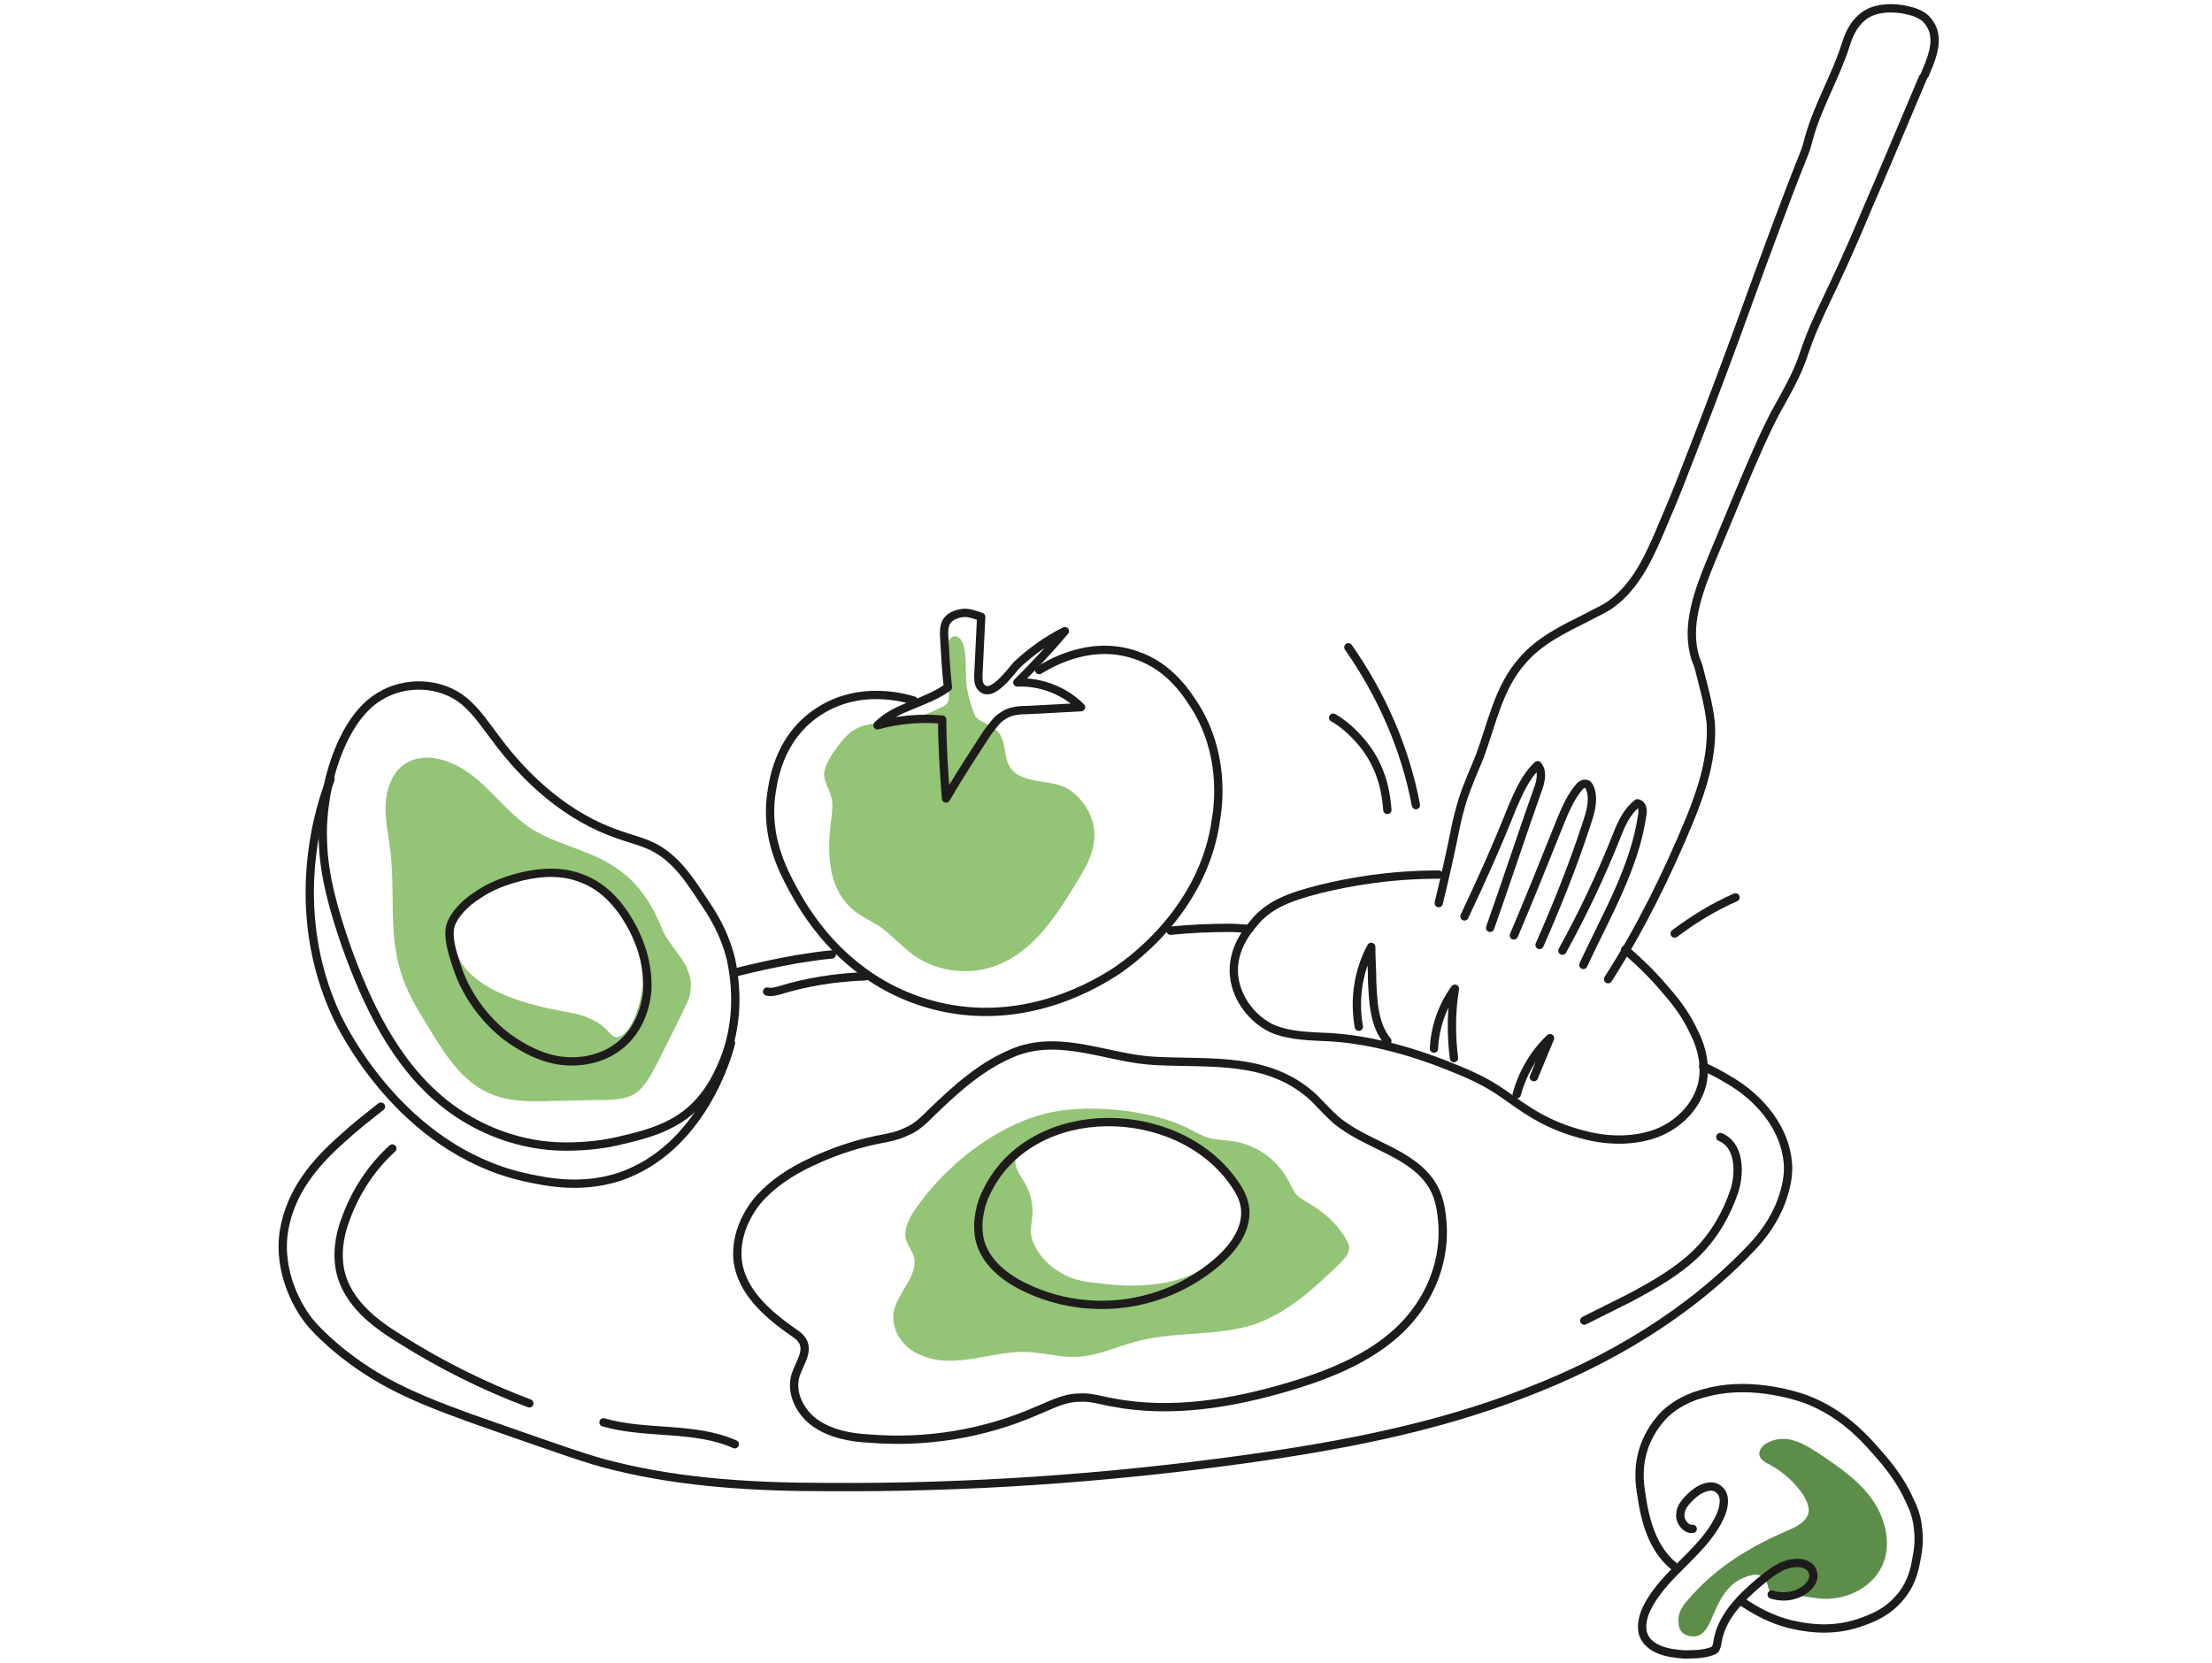
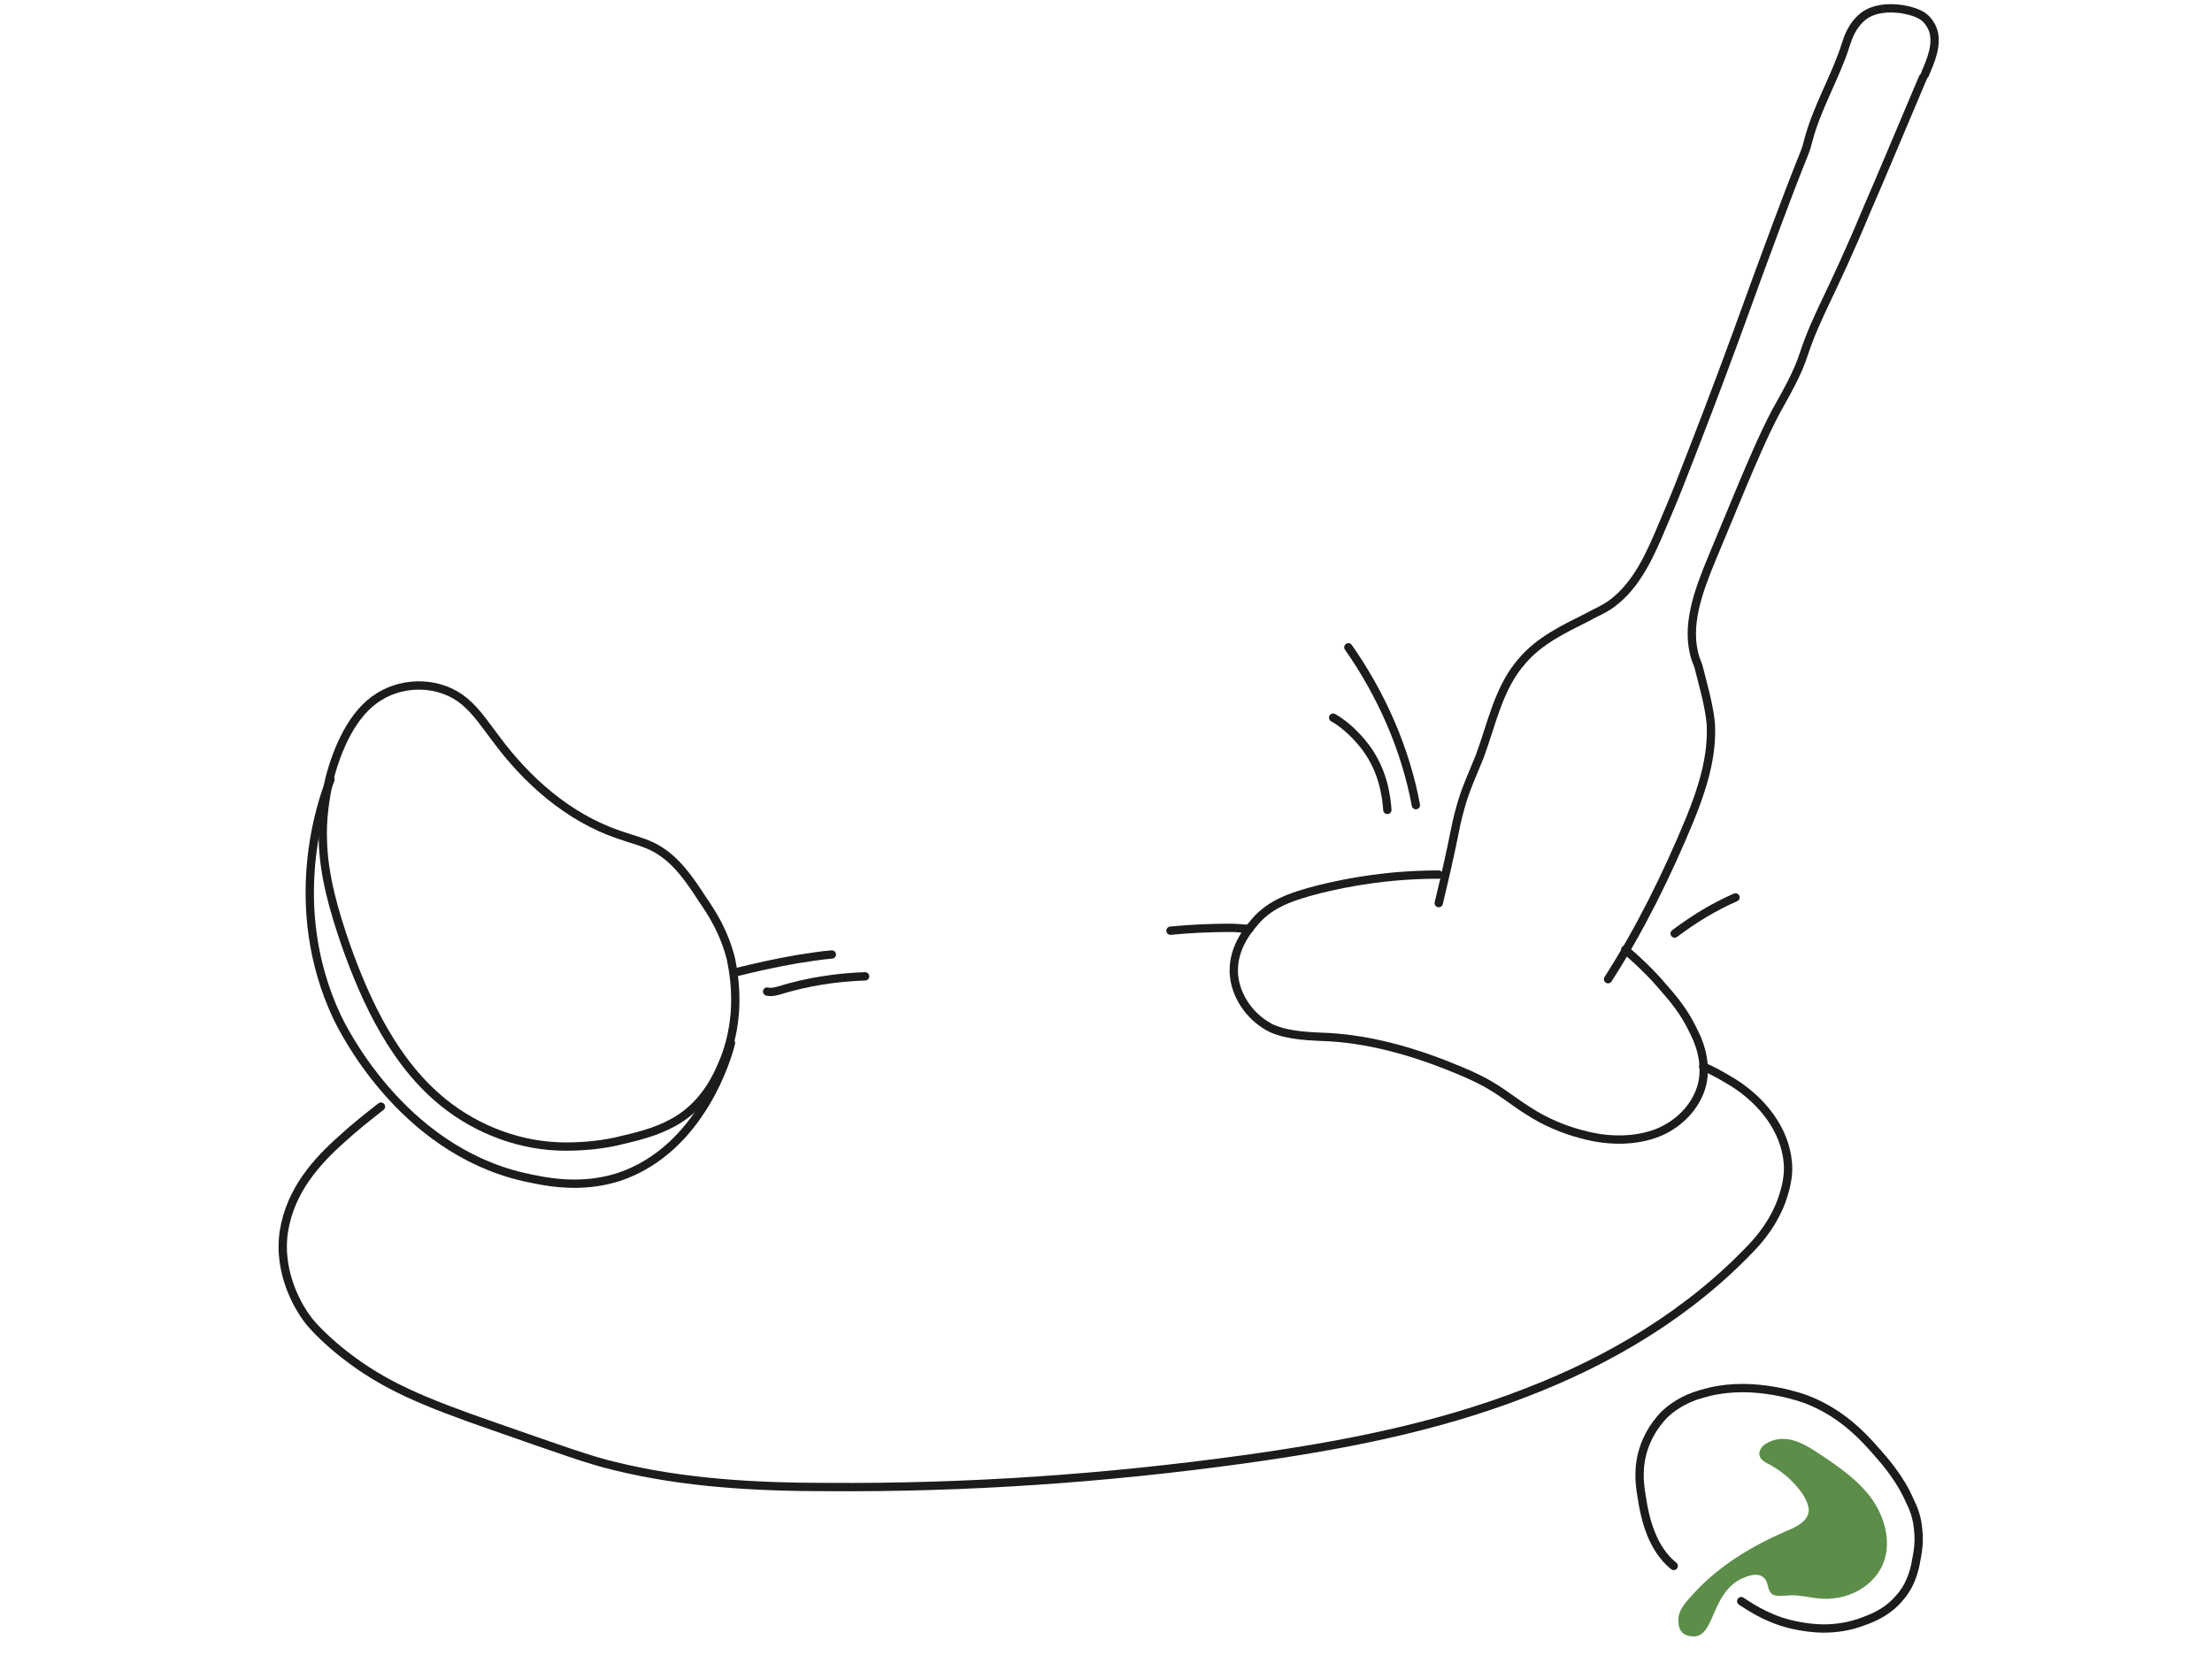
<svg xmlns="http://www.w3.org/2000/svg" width="266" height="200" viewBox="0 0 266 200" fill="none">
-   <path d="M116.274 82.777C116.045 81.176 116.274 79.46 115.931 77.858 115.817 77.172 115.245 76.257 114.558 76.6 114.215 76.714 114.101 77.058 113.986 77.401 113.414 79.46 114.101 81.519 114.101 83.692 114.101 84.035 114.101 84.379 113.872 84.607 113.757 84.836 113.529 84.951 113.186 85.065 111.47 85.98 109.639 86.552 107.695 86.781 106.093 87.01 104.377 86.895 102.89 87.696 101.632 88.382 100.831 89.641 100.03 90.784 99.573 91.585 99.001 92.5 99.115 93.416 99.23 94.216 99.687 94.903 99.916 95.703 100.259 96.733 100.03 97.877 99.916 98.906 99.458 102.453 99.573 106.571 102.204 109.087 103.233 110.117 104.606 110.689 105.864 111.49 107.237 112.519 108.381 113.777 109.754 114.807 112.728 116.98 116.846 117.438 120.278 115.951 124.282 114.235 126.913 110.346 129.2 106.571 130.344 104.74 131.488 102.91 131.603 100.737 131.717 98.449 130.459 96.275 128.628 95.017 126.684 93.759 124.167 94.331 122.222 93.072 120.507 91.814 121.193 89.984 120.278 88.382 119.591 87.238 118.219 87.124 117.304 86.209 116.846 85.179 116.503 83.921 116.274 82.777ZM161.573 148.552C160.658 147.18 159.4 146.036 158.027 145.121 157.341 144.663 156.54 144.32 155.968 143.748 155.51 143.29 155.282 142.604 154.939 142.032 153.566 139.401 150.935 137.571 147.961 137.228 147.16 137.113 146.245 137.113 145.444 136.884 144.529 136.656 143.614 136.084 142.699 135.626 138.237 133.453 130.344 132.652 125.425 134.025 119.477 135.626 113.757 140.202 110.211 145.235 109.41 146.379 108.61 147.752 108.953 149.124 109.182 149.811 109.639 150.383 109.868 151.069 110.554 153.357 107.923 155.416 107.466 157.818 107.123 159.992 108.61 162.165 110.669 162.966 112.613 163.881 114.901 163.767 117.075 163.423 119.248 163.08 121.422 162.508 123.595 162.623 125.654 162.737 127.599 163.309 129.658 163.195 132.06 163.08 134.348 161.936 136.636 161.364 141.211 160.106 146.245 160.792 150.82 159.305 154.824 157.933 158.027 154.958 161.001 152.099 161.573 151.527 162.145 150.955 162.26 150.154 162.26 149.696 161.916 149.124 161.573 148.552ZM146.817 150.955C142.127 155.53 134.92 154.73 131.488 154.272 130.115 154.158 128.514 153.814 126.912 152.671 126.226 152.213 124.853 151.069 124.167 149.239 123.709 147.866 124.167 147.294 124.167 145.578 124.053 142.146 121.879 141.231 122.108 139.515 122.68 136.312 131.717 134.139 139.496 135.969 139.496 135.969 144.414 137.571 148.075 142.146 148.876 143.176 149.448 143.977 149.562 145.121 149.905 147.866 147.617 150.268 146.817 150.955ZM79.554 111.604C78.296 108.401 76.351 105.656 73.377 103.94 70.403 102.11 66.742 101.538 63.768 99.593 61.709 98.22 59.993 96.161 58.163 94.445 56.332 92.729 54.044 91.242 51.528 91.128 50.727 91.128 49.812 91.242 49.011 91.7 47.295 92.615 46.495 94.674 46.38 96.619 46.266 98.563 46.723 100.508 46.952 102.453 47.524 107.257 46.723 112.291 48.211 116.981 48.897 119.268 50.155 121.327 51.413 123.387 53.358 126.59 55.417 130.021 58.849 131.508 61.137 132.538 63.882 132.538 66.399 132.424 68.458 132.424 70.517 132.309 72.576 132.309 73.834 132.309 75.207 132.195 76.237 131.623 77.38 130.936 78.067 129.678 78.753 128.42 79.897 126.246 80.927 124.073 82.071 121.785 82.414 120.984 82.871 120.298 82.986 119.497 83.672 116.065 80.584 114.235 79.554 111.604ZM77.266 118.468C77.037 121.327 75.665 124.645 74.178 124.759 73.377 124.759 73.262 123.73 71.546 122.815 70.288 122.128 69.144 121.899 68.458 121.785 65.369 121.213 57.705 119.84 55.303 115.493 55.074 115.036 54.044 113.206 54.731 111.147 55.188 109.774 56.561 108.401 57.705 107.6 59.192 106.571 61.022 105.77 62.853 105.427 65.141 104.969 67.543 104.855 69.716 105.656 72.462 106.685 74.406 109.088 75.665 111.604 76.809 113.778 77.38 116.18 77.266 118.468Z" fill="#94C476" />
  <path d="M220.485 192.251C222.773 192.022 224.947 190.764 226.09 188.819C227.578 186.302 226.891 182.985 225.29 180.583C223.688 178.18 221.172 176.465 218.769 174.863C217.74 174.177 216.825 173.605 215.681 173.262C214.537 172.918 213.279 173.033 212.249 173.719C211.906 173.948 211.563 174.406 211.563 174.863C211.563 175.549 212.249 175.893 212.935 176.236C214.537 177.151 215.795 178.295 216.825 179.782C217.168 180.354 217.511 181.04 217.511 181.727C217.397 182.985 216.024 183.671 214.88 184.129C210.648 185.959 206.644 188.361 203.555 191.793C203.098 192.365 201.725 193.509 201.839 194.996C201.839 195.225 201.839 195.911 202.297 196.369C202.869 196.941 203.898 196.826 203.898 196.826C206.186 196.483 205.843 191.793 209.275 189.963C209.618 189.848 210.991 189.048 211.906 189.62C212.821 190.192 212.363 191.221 213.164 191.793C213.736 192.136 215.338 191.793 216.024 191.908C217.511 192.022 218.884 192.48 220.485 192.251Z" fill="#5C8E4A" />
-   <path d="M47.181 138.144C44.664 140.431 42.72 143.406 41.576 146.609 40.775 148.668 40.432 151.07 41.004 153.243 41.919 156.675 44.893 159.077 47.867 160.908 52.901 164.111 58.163 166.742 63.654 168.801M88.362 173.719C83.443 171.545 77.724 172.575 72.576 171.088M206.873 136.771C209.16 137.686 209.275 140.889 208.589 143.176 207.673 145.922 206.186 148.553 204.127 150.612 201.839 152.9 198.98 154.501 196.005 156.103 194.175 157.018 192.345 157.933 190.515 158.848M179.19 111.605C181.134 106.114 182.965 100.509 184.909 95.018 185.252 94.103 185.596 92.845 184.909 92.044 183.422 93.417 182.621 95.361 181.821 97.192 180.105 101.539 178.16 105.885 176.101 110.232M185.138 113.663C187.197 108.973 189.142 104.169 190.743 99.25 191.201 97.877 191.658 96.505 191.315 95.132 191.201 94.789 191.086 94.445 190.858 94.331 190.4 94.102 189.943 94.56 189.714 94.903 188.799 96.047 188.227 97.42 187.655 98.792 185.824 103.368 183.994 107.944 182.049 112.519M190.4 116.066C193.146 110.117 196.577 104.398 197.492 97.992 197.607 97.42 197.492 96.734 196.92 96.619 195.548 97.649 194.861 99.365 194.289 100.852 192.459 105.427 190.286 110.003 187.883 114.35M112.041 133.796C111.126 134.711 110.211 135.627 109.067 136.084 107.923 136.656 106.665 136.885 105.407 137.114 102.661 137.686 100.03 138.601 97.628 139.745 95.111 140.889 92.709 142.49 90.993 144.549 89.277 146.723 88.248 149.582 88.82 152.328 89.621 155.874 92.709 158.391 95.683 160.45 96.026 160.679 96.255 160.907 96.484 161.25 97.285 162.509 96.141 163.996 95.683 165.369 94.997 167.542 96.255 169.944 98.085 171.203 99.916 172.461 102.204 172.918 104.491 173.033 111.355 173.605 118.333 172.461 124.625 169.715 126.34 169.029 127.942 168.114 129.772 168.114 131.145 168 132.403 168.457 133.776 168.686 140.868 170.059 148.304 168.8 155.167 166.741 160.887 165.025 166.835 162.509 170.381 157.59 172.555 154.616 173.699 150.955 173.47 147.295 173.356 145.693 173.127 144.092 172.326 142.719 169.924 138.601 164.319 137.8 160.658 134.711 159.743 133.911 158.942 132.996 158.027 132.08 152.651 127.047 145.673 127.962 139.038 127.619 133.433 127.39 127.827 124.416 122.222 126.475 118.104 128.077 115.016 130.937 112.041 133.796Z" stroke="#1E1C1B" stroke-miterlimit="10" stroke-linecap="round" stroke-linejoin="round" />
-   <path d="M118.791 143.062C117.876 144.778 117.418 146.837 117.761 148.896 118.333 151.756 120.85 153.701 123.252 154.845 131.031 158.62 140.411 157.247 146.817 151.413 148.533 149.811 150.134 147.524 149.677 145.007 149.448 143.863 148.876 142.948 148.304 142.147 141.44 132.538 124.282 132.309 118.791 143.062ZM163.404 123.502C162.832 120.299 163.289 116.867 164.891 113.893 164.891 115.265 165.005 116.638 165.005 118.011 165.119 120.527 165.234 123.273 166.835 125.217M172.44 126.132C172.555 123.501 173.47 120.985 174.957 118.926 174.5 121.671 174.5 124.531 174.843 127.276M182.393 131.623C183.079 129.107 184.452 126.704 186.396 124.874 185.71 126.476 185.138 127.963 184.452 129.564M128.056 75.914C126.226 78.087 124.281 80.147 122.337 82.091 125.082 81.977 127.942 83.006 130.001 85.065 127.828 85.18 125.654 85.294 123.481 85.409 122.451 85.409 121.422 85.523 120.621 86.095 119.82 86.552 119.363 87.353 118.791 88.04 117.075 90.671 115.359 93.302 113.757 96.047 113.529 92.958 113.3 89.755 113.3 86.552 110.669 86.324 108.038 86.552 105.521 87.239 107.809 84.951 111.355 84.608 113.986 82.663 113.757 80.604 113.643 78.431 113.529 76.371 113.529 75.914 113.529 75.342 113.757 74.884 114.101 74.198 114.901 73.855 115.702 73.74 116.503 73.626 117.304 73.969 117.99 74.198 117.875 76.6 117.761 78.888 117.647 81.29 117.647 81.748 117.647 82.32 117.99 82.663 119.248 84.15 121.65 80.604 122.337 79.918 124.053 78.316 125.997 76.944 128.056 75.914Z" stroke="#1E1C1B" stroke-miterlimit="10" stroke-linecap="round" stroke-linejoin="round" />
-   <path d="M124.968 80.604C125.769 80.147 130.802 76.829 136.521 78.774 140.754 80.147 142.813 83.579 143.843 85.18 147.16 90.671 146.588 96.39 146.245 98.45 144.758 109.774 135.263 116.18 133.776 117.095 130.687 119.04 122.108 123.73 111.698 120.756 100.945 117.667 96.37 108.745 95.34 106.914 93.968 104.398 92.137 100.623 92.709 95.818 92.938 94.217 93.51 88.955 98.2 85.752 103.348 82.206 109.067 84.036 109.868 84.265M213.05 191.793C214.422 192.25 216.024 192.022 217.168 191.107 217.74 190.649 218.312 189.848 217.969 189.048 217.74 188.247 216.71 187.904 215.795 188.018 214.194 188.132 212.821 189.276 211.563 190.306 209.275 192.25 206.987 194.538 206.529 197.513 206.529 197.741 206.415 198.084 206.301 198.313 206.186 198.542 205.957 198.542 205.729 198.656 204.699 199 203.555 199 202.526 199 200.581 198.885 198.293 198.428 197.607 196.597 197.264 195.568 197.607 194.31 198.064 193.394 200.238 189.048 205.157 186.531 206.987 182.07 207.33 181.154 207.559 179.896 206.758 179.21 205.843 178.295 204.242 179.095 203.326 180.011 202.754 180.582 202.068 181.269 202.068 182.184 201.954 182.985 202.754 184.014 203.555 183.9M62.738 105.427C65.141 104.856 67.657 104.741 69.945 105.656 72.805 106.686 74.864 109.202 76.237 111.948 77.381 114.236 77.953 116.638 77.838 119.155 77.609 121.671 76.58 124.073 74.635 125.675 72.691 127.276 70.174 127.848 67.772 127.62 65.369 127.391 63.082 126.247 61.023 124.76 58.163 122.586 55.875 119.383 54.845 115.952 54.388 114.579 53.816 112.749 54.159 111.376 54.617 109.889 56.104 108.516 57.362 107.715 58.964 106.571 60.908 105.885 62.738 105.427Z" stroke="#1E1C1B" stroke-miterlimit="10" stroke-linecap="round" stroke-linejoin="round" />
  <path d="M39.746 93.759C38.716 96.275 34.255 108.973 40.546 122.357 41.118 123.501 48.096 138.143 62.967 141.575 65.598 142.147 69.716 143.062 74.406 141.575 84.359 138.257 87.561 126.933 87.905 125.445M100.03 114.808C98.657 114.922 97.285 115.151 95.798 115.38 93.167 115.837 90.65 116.409 88.362 116.981M150.248 111.719C149.562 111.719 148.761 111.604 147.961 111.604 145.444 111.604 143.042 111.719 140.754 111.948M92.252 119.268C92.709 119.382 93.167 119.268 93.624 119.153 96.942 118.124 100.488 117.552 104.034 117.438M201.382 112.29C203.67 110.574 206.072 109.087 208.703 107.943M162.145 77.858C166.149 83.578 169.009 90.098 170.267 96.847M160.315 86.323C161.344 86.895 162.603 87.925 163.747 89.297 166.378 92.386 166.721 95.932 166.835 97.419M201.267 188.361C198.751 186.302 197.836 182.984 197.378 179.781 197.149 178.409 196.92 176.35 197.721 174.062 197.95 173.376 198.636 171.66 200.238 170.058 201.611 168.8 202.983 168.228 203.898 167.885 204.013 167.885 205.157 167.427 206.644 167.198 212.02 166.283 217.282 168.342 217.282 168.342 221.972 170.173 224.603 173.376 226.662 175.778 227.692 177.036 228.836 178.638 229.637 180.468 230.094 181.383 230.552 182.527 230.666 184.014 230.895 185.959 230.437 187.446 230.323 188.247 230.094 189.276 229.637 190.878 228.378 192.25 227.006 193.852 225.404 194.538 224.146 194.996 220.6 196.368 217.511 195.796 216.253 195.568 213.05 194.996 210.762 193.509 209.389 192.593" stroke="#1E1C1B" stroke-miterlimit="10" stroke-linecap="round" stroke-linejoin="round" />
  <path d="M38.831 101.194C38.945 105.427 40.203 109.659 41.576 113.663 44.093 120.755 47.524 127.962 53.358 132.652 57.476 135.969 62.739 137.914 68.001 137.914 70.288 137.914 72.691 137.685 74.864 137.113 77.381 136.541 79.783 135.855 81.842 134.482 84.931 132.423 86.303 129.335 86.875 127.962 88.019 125.331 88.248 123.043 88.362 121.899 88.591 118.925 88.134 116.523 87.905 115.379 87.104 112.176 85.731 110.002 84.473 108.172 82.986 105.884 81.384 103.482 78.982 102.109 77.609 101.308 76.008 100.965 74.406 100.393 68.344 98.334 63.31 93.873 59.535 88.725 58.392 87.238 57.362 85.637 55.875 84.378 53.015 81.976 48.668 81.862 45.58 83.806 42.377 85.751 40.546 90.098 39.631 93.644 39.059 96.161 38.716 98.677 38.831 101.194ZM231.238 9.338C228.378 16.087 226.091 21.578 224.489 25.238 220.257 35.419 218.541 37.707 216.939 42.512 216.138 45.028 214.766 47.316 213.507 49.604 212.02 52.464 210.762 55.438 209.504 58.412 208.245 61.386 207.101 64.246 205.843 67.22 204.242 71.11 202.64 75.342 203.898 79.232L204.242 80.147C204.814 82.434 205.5 84.722 205.729 87.01 205.957 91.014 204.699 94.903 203.212 98.564 200.467 105.199 197.264 111.719 193.374 117.782" stroke="#1E1C1B" stroke-miterlimit="10" stroke-linecap="round" stroke-linejoin="round" />
  <path d="M173.013 105.198C166.95 105.198 162.145 106.113 158.828 106.914C154.71 107.944 152.88 108.859 151.278 110.46C150.592 111.261 147.961 113.892 148.418 117.553C148.761 120.184 150.592 122.586 152.994 123.73C155.167 124.645 157.684 124.645 159.972 124.759C165.348 125.102 170.61 126.704 175.529 128.763C176.902 129.335 178.389 130.021 179.647 130.822C181.134 131.737 182.393 132.767 183.88 133.682C185.824 134.94 187.998 135.855 190.171 136.427C193.031 137.228 196.12 137.342 198.865 136.427C201.611 135.512 204.013 133.224 204.699 130.365C205.157 128.305 204.699 126.132 203.784 124.302C202.869 122.357 201.954 120.984 200.352 119.154C199.208 117.781 197.607 116.066 195.433 114.235" stroke="#1E1C1B" stroke-miterlimit="10" stroke-linecap="round" stroke-linejoin="round" />
  <path d="M173.013 108.63C173.699 105.77 174.385 102.796 174.957 99.936 175.186 98.678 175.529 97.42 175.872 96.276 176.444 94.445 177.245 92.73 177.931 91.014 179.418 87.01 180.219 82.663 183.079 79.46 185.138 77.058 187.998 75.685 190.743 74.312 191.773 73.74 192.917 73.283 193.832 72.597 196.92 70.309 198.522 66.534 200.009 62.988 200.009 62.988 201.382 59.785 201.954 58.297 204.242 52.464 206.529 46.515 208.703 40.567 217.397 16.544 216.825 19.29 217.397 17.116 218.426 12.998 220.714 9.338 221.972 5.334 222.201 4.648 222.659 3.046 224.146 1.902 225.404.987 227.12.873 228.722 1.101 229.98 1.33 231.353 1.673 232.039 2.817 233.183 4.419 232.496 6.592 231.696 8.423 231.581 8.651 231.581 8.766 231.467 8.994M45.808 133.11C44.207 134.368 42.605 135.627 41.118 136.999 38.03 139.745 34.941 143.177 34.14 148.096 33.34 153.358 36.2 157.59 36.771 158.391 37.687 159.764 39.974 161.823 41.462 162.967 46.152 166.627 50.727 168.572 59.65 171.66 67.2 174.291 70.975 175.664 73.949 176.35 82.3 178.409 90.993 178.867 99.573 178.867 116.274 178.981 132.861 177.838 149.448 175.55 161.001 173.948 172.555 171.775 183.422 167.542 193.603 163.653 203.212 157.933 210.762 149.926 212.478 148.096 213.851 145.922 214.537 143.52 214.88 142.376 215.109 141.118 214.995 139.859 214.651 135.856 211.906 132.424 208.474 130.25 206.987 129.335 205.729 128.649 204.814 128.306" stroke="#1E1C1B" stroke-miterlimit="10" stroke-linecap="round" stroke-linejoin="round" />
</svg>